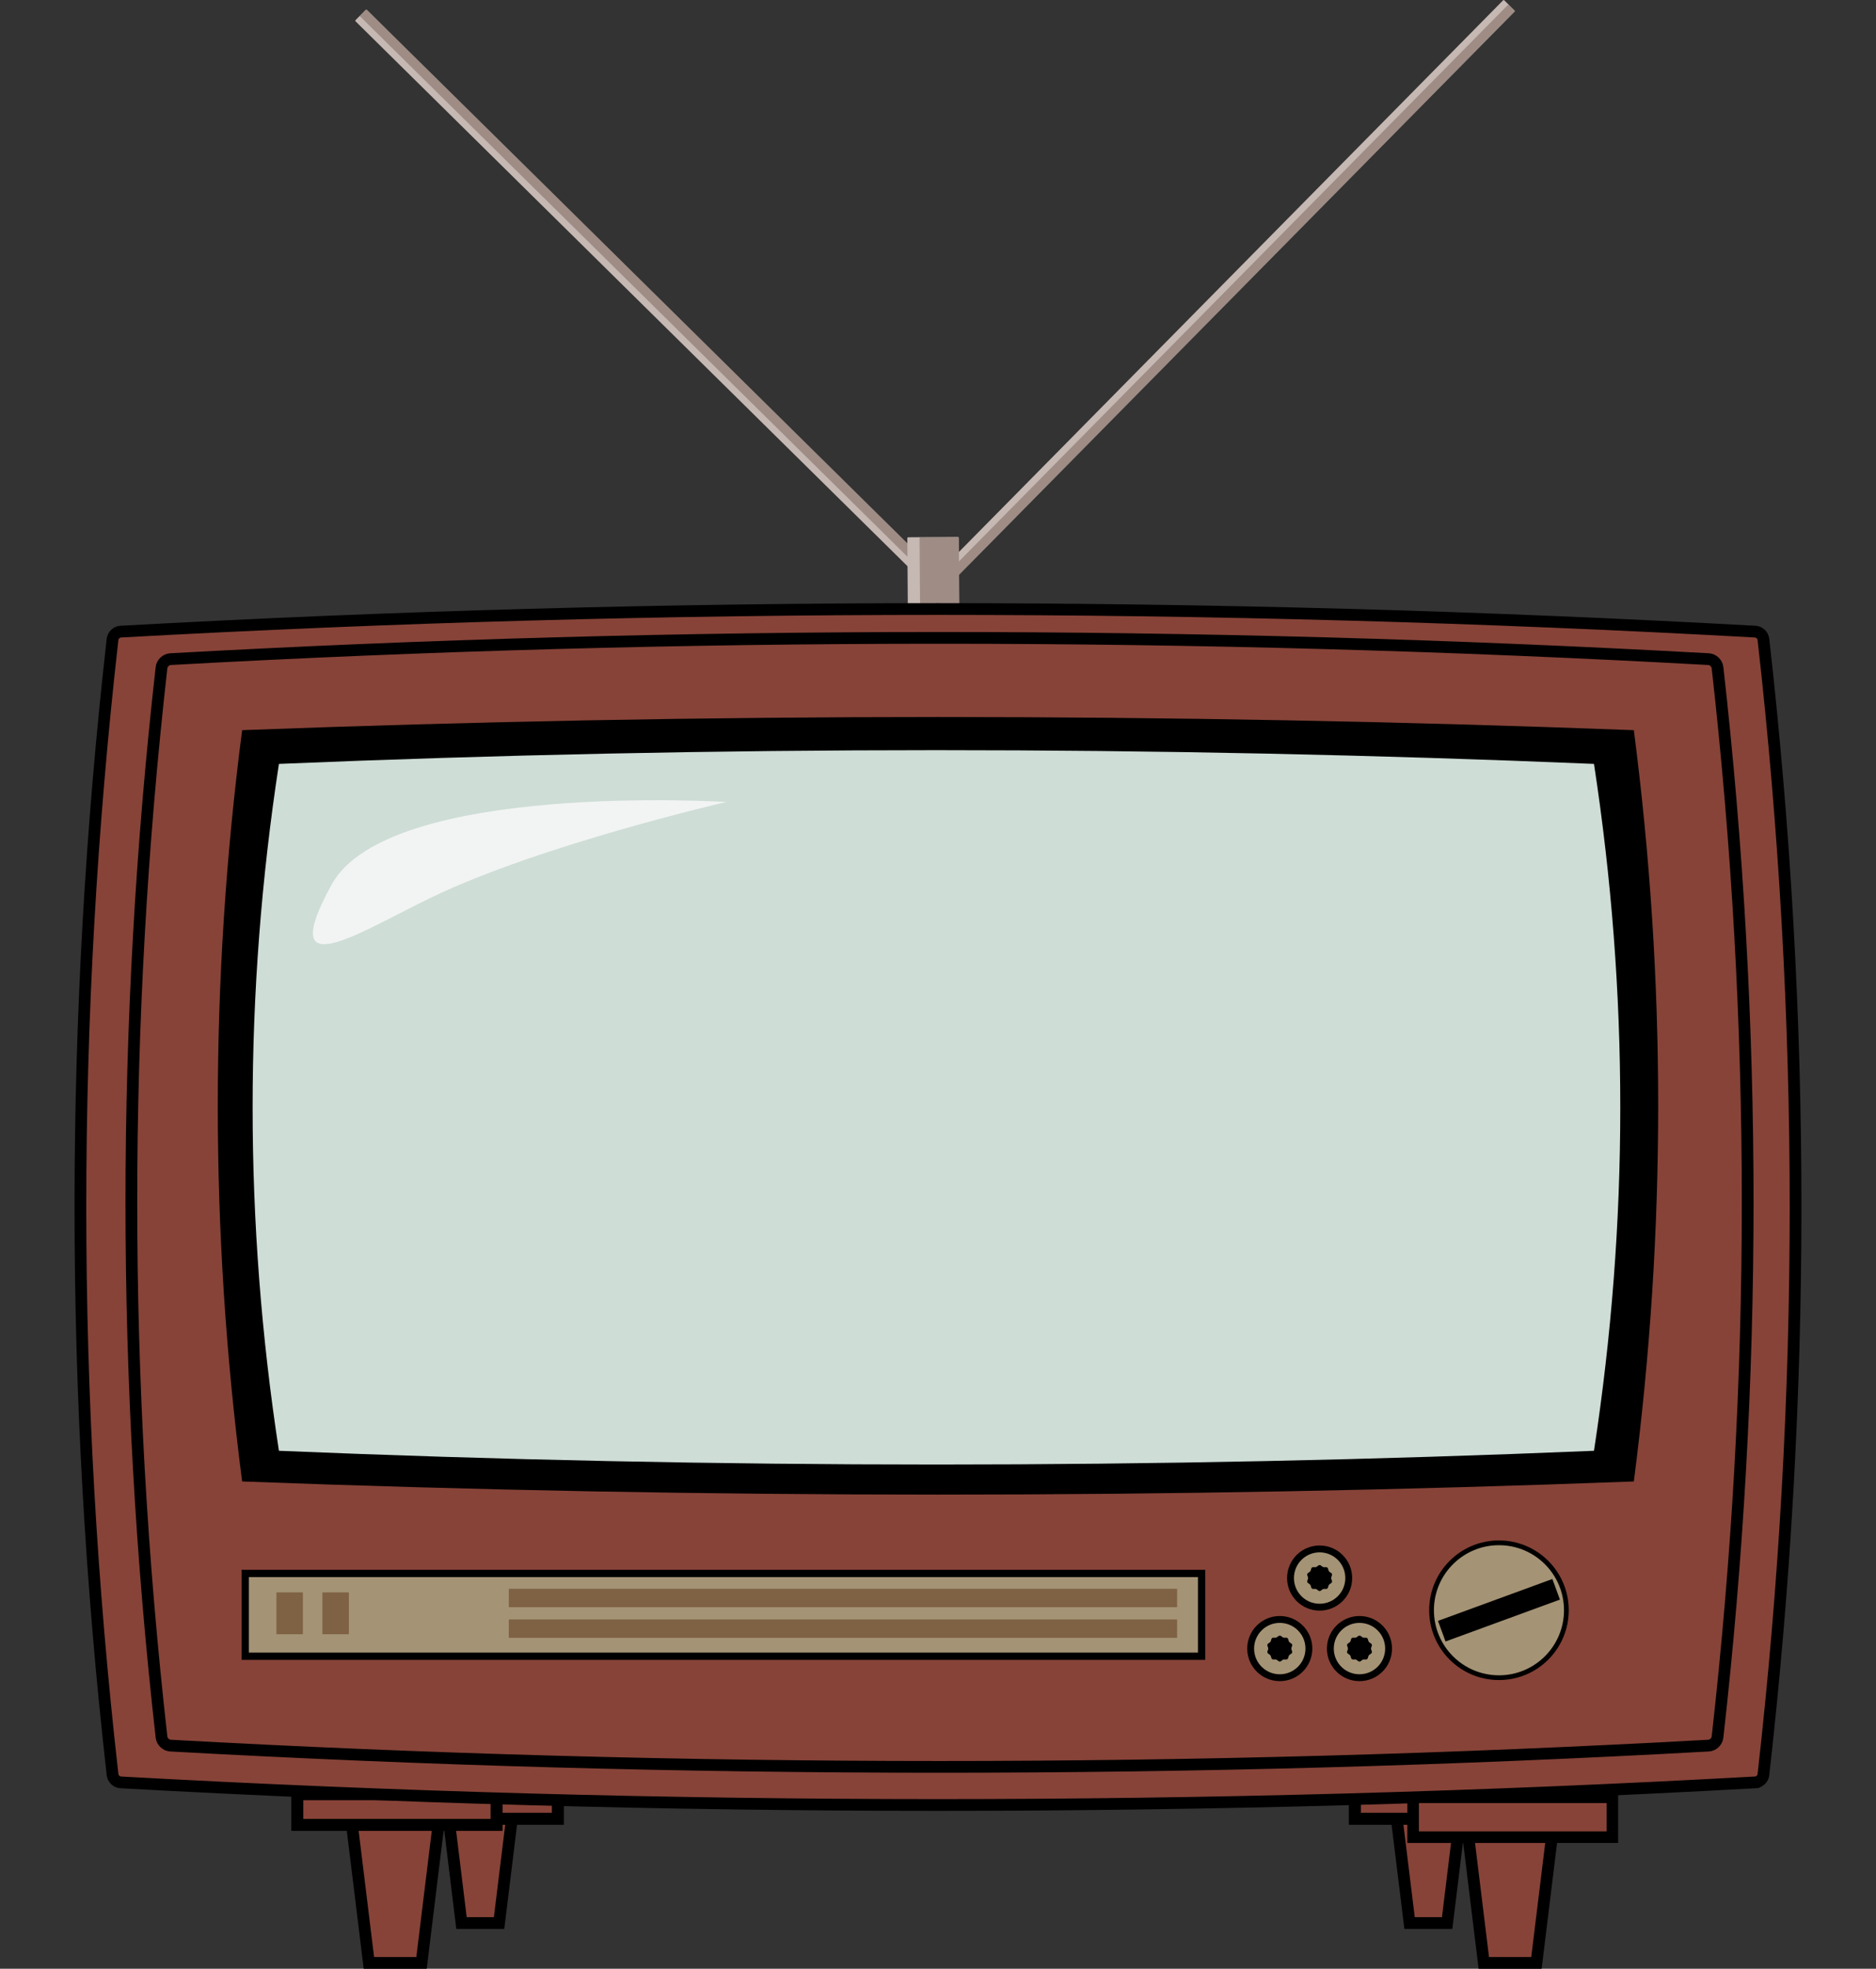
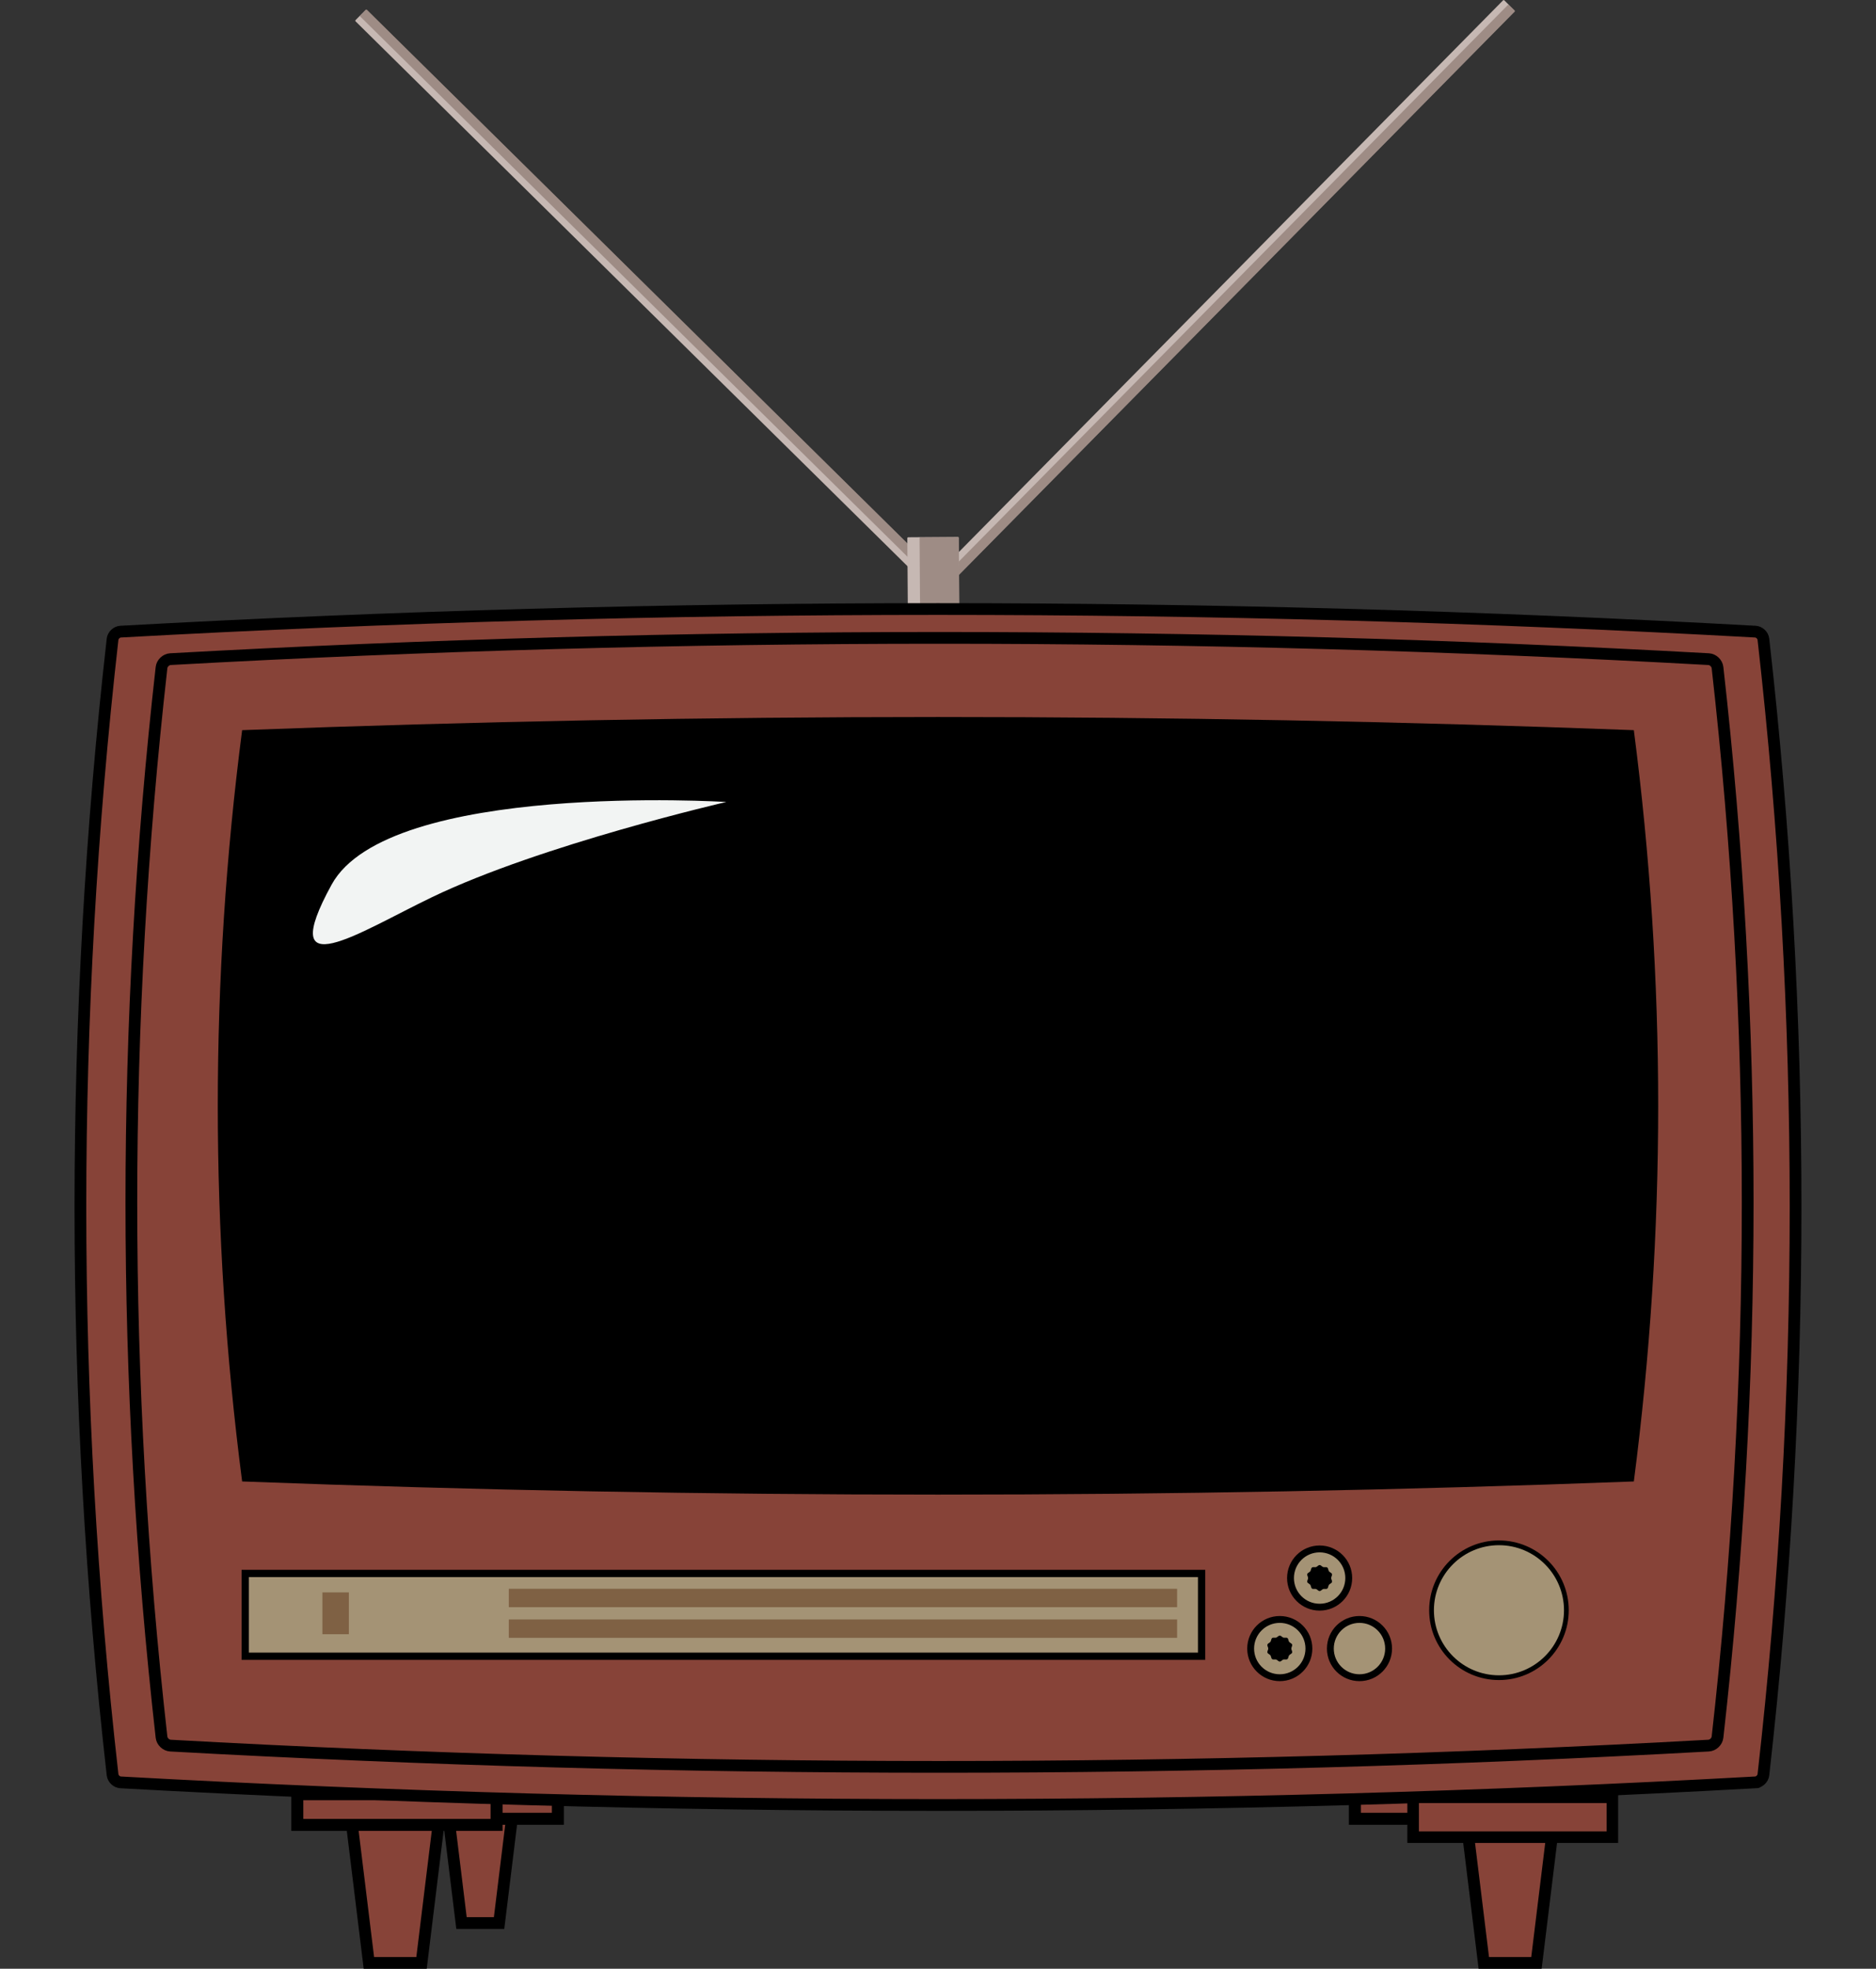
<svg xmlns="http://www.w3.org/2000/svg" id="_レイヤー_1" data-name="レイヤー 1" viewBox="0 0 611.99 642.02">
  <rect x="0" y="0" width="611.99" height="642.02" fill="#333333" stroke="none" />
  <defs>
    <style>
      .cls-1 {
        stroke-width: 3.77px;
      }

      .cls-1, .cls-2, .cls-3, .cls-4, .cls-5, .cls-6, .cls-7, .cls-8, .cls-9, .cls-10, .cls-11, .cls-12, .cls-13 {
        stroke-miterlimit: 10;
      }

      .cls-1, .cls-3, .cls-4, .cls-5, .cls-14, .cls-6, .cls-7, .cls-8, .cls-9, .cls-10, .cls-11, .cls-12 {
        stroke: #000;
      }

      .cls-1, .cls-7, .cls-9, .cls-15, .cls-10, .cls-12 {
        fill: #874338;
      }

      .cls-2 {
        stroke-width: 1.37px;
      }

      .cls-2, .cls-16, .cls-13 {
        fill: #7f6144;
      }

      .cls-2, .cls-13 {
        stroke: #a49375;
      }

      .cls-3 {
        stroke-width: 2.37px;
      }

      .cls-3, .cls-4, .cls-5, .cls-6, .cls-11 {
        fill: #a49375;
      }

      .cls-4 {
        stroke-width: 2.24px;
      }

      .cls-5 {
        stroke-width: 2.24px;
      }

      .cls-17 {
        fill: #776058;
        opacity: .5;
      }

      .cls-14 {
        stroke-linecap: round;
        stroke-linejoin: round;
        stroke-width: 3.83px;
      }

      .cls-14, .cls-8 {
        fill: none;
      }

      .cls-6 {
        stroke-width: 2.24px;
      }

      .cls-7 {
        stroke-width: 3.92px;
      }

      .cls-18 {
        fill: #ceddd6;
      }

      .cls-8 {
        stroke-width: 3.83px;
      }

      .cls-9 {
        stroke-width: 3.92px;
      }

      .cls-10 {
        stroke-width: 3.91px;
      }

      .cls-11 {
        stroke-width: 1.55px;
      }

      .cls-19 {
        fill: #f2f4f3;
      }

      .cls-12 {
        stroke-width: 3.83px;
      }

      .cls-13 {
        stroke-width: 1.37px;
      }

      .cls-20 {
        fill: #c6b8b3;
      }
    </style>
  </defs>
-   <polygon class="cls-12" points="472.09 627.11 459.83 627.11 454.92 587.11 476.99 587.11 472.09 627.11" />
  <rect class="cls-7" x="441.99" y="583.11" width="48" height="10" />
  <polygon class="cls-12" points="501.22 640.11 484.05 640.11 477.19 584.11 508.08 584.11 501.22 640.11" />
  <polygon class="cls-12" points="162.81 627.11 150.55 627.11 145.65 587.11 167.72 587.11 162.81 627.11" />
  <rect class="cls-9" x="133.99" y="583.11" width="48" height="10" />
  <polygon class="cls-12" points="137.51 640.11 120.34 640.11 113.48 584.11 144.37 584.11 137.51 640.11" />
  <rect class="cls-10" x="96.99" y="585.11" width="65" height="10" />
  <rect class="cls-1" x="460.99" y="586.11" width="65" height="13" />
  <g>
    <g>
      <rect class="cls-20" x="398.72" y="-35.63" width="5.26" height="259.32" rx=".28" ry=".28" transform="translate(181.7 -254.79) rotate(44.62)" />
      <rect class="cls-17" x="400.59" y="-34.86" width="3.08" height="259.32" rx=".28" ry=".28" transform="translate(182.46 -255.12) rotate(44.62)" />
    </g>
    <g>
      <rect class="cls-20" x="207.29" y="-33.72" width="5.26" height="259.32" rx=".28" ry=".28" transform="translate(-5.81 177.99) rotate(-45.38)" />
      <rect class="cls-17" x="209.16" y="-34.49" width="3.08" height="259.32" rx=".28" ry=".28" transform="translate(-5.03 178.31) rotate(-45.38)" />
    </g>
    <rect class="cls-20" x="296.1" y="175.16" width="16.79" height="32.89" rx=".31" ry=".31" transform="translate(-1.33 2.12) rotate(-.4)" />
    <rect class="cls-17" x="300.1" y="175.15" width="12.79" height="32.92" rx=".31" ry=".31" transform="translate(-1.33 2.14) rotate(-.4)" />
  </g>
  <g>
-     <path class="cls-15" d="M572.63,581.24c-177.76,9.83-355.52,9.83-533.28,0-1.3-.07-2.48-1.19-2.63-2.49-13.99-123.43-13.99-246.86,0-370.28.15-1.3,1.33-2.42,2.63-2.49,177.76-9.83,355.52-9.83,533.28,0,1.3.07,2.48,1.19,2.63,2.49,13.99,123.43,13.99,246.86,0,370.28-.15,1.3-1.33,2.42-2.63,2.49Z" />
+     <path class="cls-15" d="M572.63,581.24c-177.76,9.83-355.52,9.83-533.28,0-1.3-.07-2.48-1.19-2.63-2.49-13.99-123.43-13.99-246.86,0-370.28.15-1.3,1.33-2.42,2.63-2.49,177.76-9.83,355.52-9.83,533.28,0,1.3.07,2.48,1.19,2.63,2.49,13.99,123.43,13.99,246.86,0,370.28-.15,1.3-1.33,2.42-2.63,2.49" />
    <path class="cls-8" d="M572.63,581.24c-177.76,9.83-355.52,9.83-533.28,0-1.3-.07-2.48-1.19-2.63-2.49-13.99-123.43-13.99-246.86,0-370.28.15-1.3,1.33-2.42,2.63-2.49,177.76-9.83,355.52-9.83,533.28,0,1.3.07,2.48,1.19,2.63,2.49,13.99,123.43,13.99,246.86,0,370.28-.15,1.3-1.33,2.42-2.63,2.49,0,0,1.3-.07,0,0Z" />
  </g>
  <path class="cls-14" d="M557.38,569.25c-167.26,9.25-334.52,9.25-501.78,0-1.44-.08-2.75-1.32-2.91-2.76-13.12-116.26-13.12-232.52,0-348.78.16-1.44,1.47-2.68,2.91-2.76,167.26-9.25,334.52-9.25,501.78,0,1.44.08,2.75,1.31,2.91,2.76,13.12,116.26,13.12,232.52,0,348.78-.16,1.44-1.47,2.68-2.91,2.76Z" />
  <rect class="cls-3" x="79.99" y="513.11" width="312" height="27" />
  <circle class="cls-11" cx="488.99" cy="525.11" r="21.99" />
-   <rect x="469.13" y="521.53" width="39.73" height="7.15" transform="translate(-150.68 200.03) rotate(-20.1)" />
  <circle class="cls-6" cx="417.49" cy="537.61" r="9.5" />
  <circle class="cls-5" cx="443.49" cy="537.61" r="9.5" />
  <circle class="cls-4" cx="430.49" cy="514.61" r="9.5" />
  <path d="M421.25,537.61c0-.43.4-.92.27-1.31s-.75-.56-.99-.9-.21-.97-.55-1.22-.93-.02-1.33-.15-.73-.66-1.16-.66-.77.54-1.16.66-.99-.1-1.33.15-.3.88-.55,1.22-.86.5-.99.9.27.88.27,1.31-.4.92-.27,1.31.75.56.99.9.21.97.55,1.22.93.02,1.33.15.73.66,1.16.66.77-.54,1.16-.66.99.1,1.33-.15.3-.88.55-1.22.86-.5.99-.9-.27-.88-.27-1.31Z" />
-   <path d="M447.25,537.61c0-.43.4-.92.27-1.31s-.75-.56-.99-.9-.21-.97-.55-1.22-.93-.02-1.33-.15-.73-.66-1.16-.66-.77.54-1.16.66-.99-.1-1.33.15-.3.88-.55,1.22-.86.5-.99.9.27.88.27,1.31-.4.92-.27,1.31.75.56.99.9.21.97.55,1.22.93.02,1.33.15.73.66,1.16.66.77-.54,1.16-.66.99.1,1.33-.15.3-.88.55-1.22.86-.5.99-.9-.27-.88-.27-1.31Z" />
  <path d="M434.25,514.61c0-.43.4-.92.27-1.31s-.75-.56-.99-.9-.21-.97-.55-1.22-.93-.02-1.33-.15-.73-.66-1.16-.66-.77.54-1.16.66-.99-.1-1.33.15-.3.88-.55,1.22-.86.5-.99.9.27.88.27,1.31-.4.92-.27,1.31.75.56.99.9.21.97.55,1.22.93.02,1.33.15.73.66,1.16.66.77-.54,1.16-.66.99.1,1.33-.15.3-.88.55-1.22.86-.5.99-.9-.27-.88-.27-1.31Z" />
  <path d="M532.99,483.11c-151.33,5.72-302.67,5.72-454,0-10.59-81.67-10.59-163.33,0-245,151.33-5.72,302.67-5.72,454,0,10.59,81.67,10.59,163.33,0,245Z" />
-   <path class="cls-18" d="M519.99,473.11c-143,5.97-286,5.97-429,0-11.44-74.67-11.44-149.33,0-224,143-5.97,286-5.97,429,0,11.44,74.67,11.44,149.33,0,224Z" />
  <path class="cls-19" d="M236.95,261.53s-110.26-6.85-128.77,26.95c-18.51,33.8,8.77,15.63,32.76,4.09,35.69-17.17,96.01-31.04,96.01-31.04Z" />
  <rect class="cls-16" x="165.99" y="518.11" width="218" height="6" />
  <rect class="cls-16" x="165.99" y="528.11" width="218" height="6" />
  <rect class="cls-2" x="104.49" y="518.61" width="10" height="15" />
-   <rect class="cls-13" x="89.49" y="518.61" width="10" height="15" />
</svg>